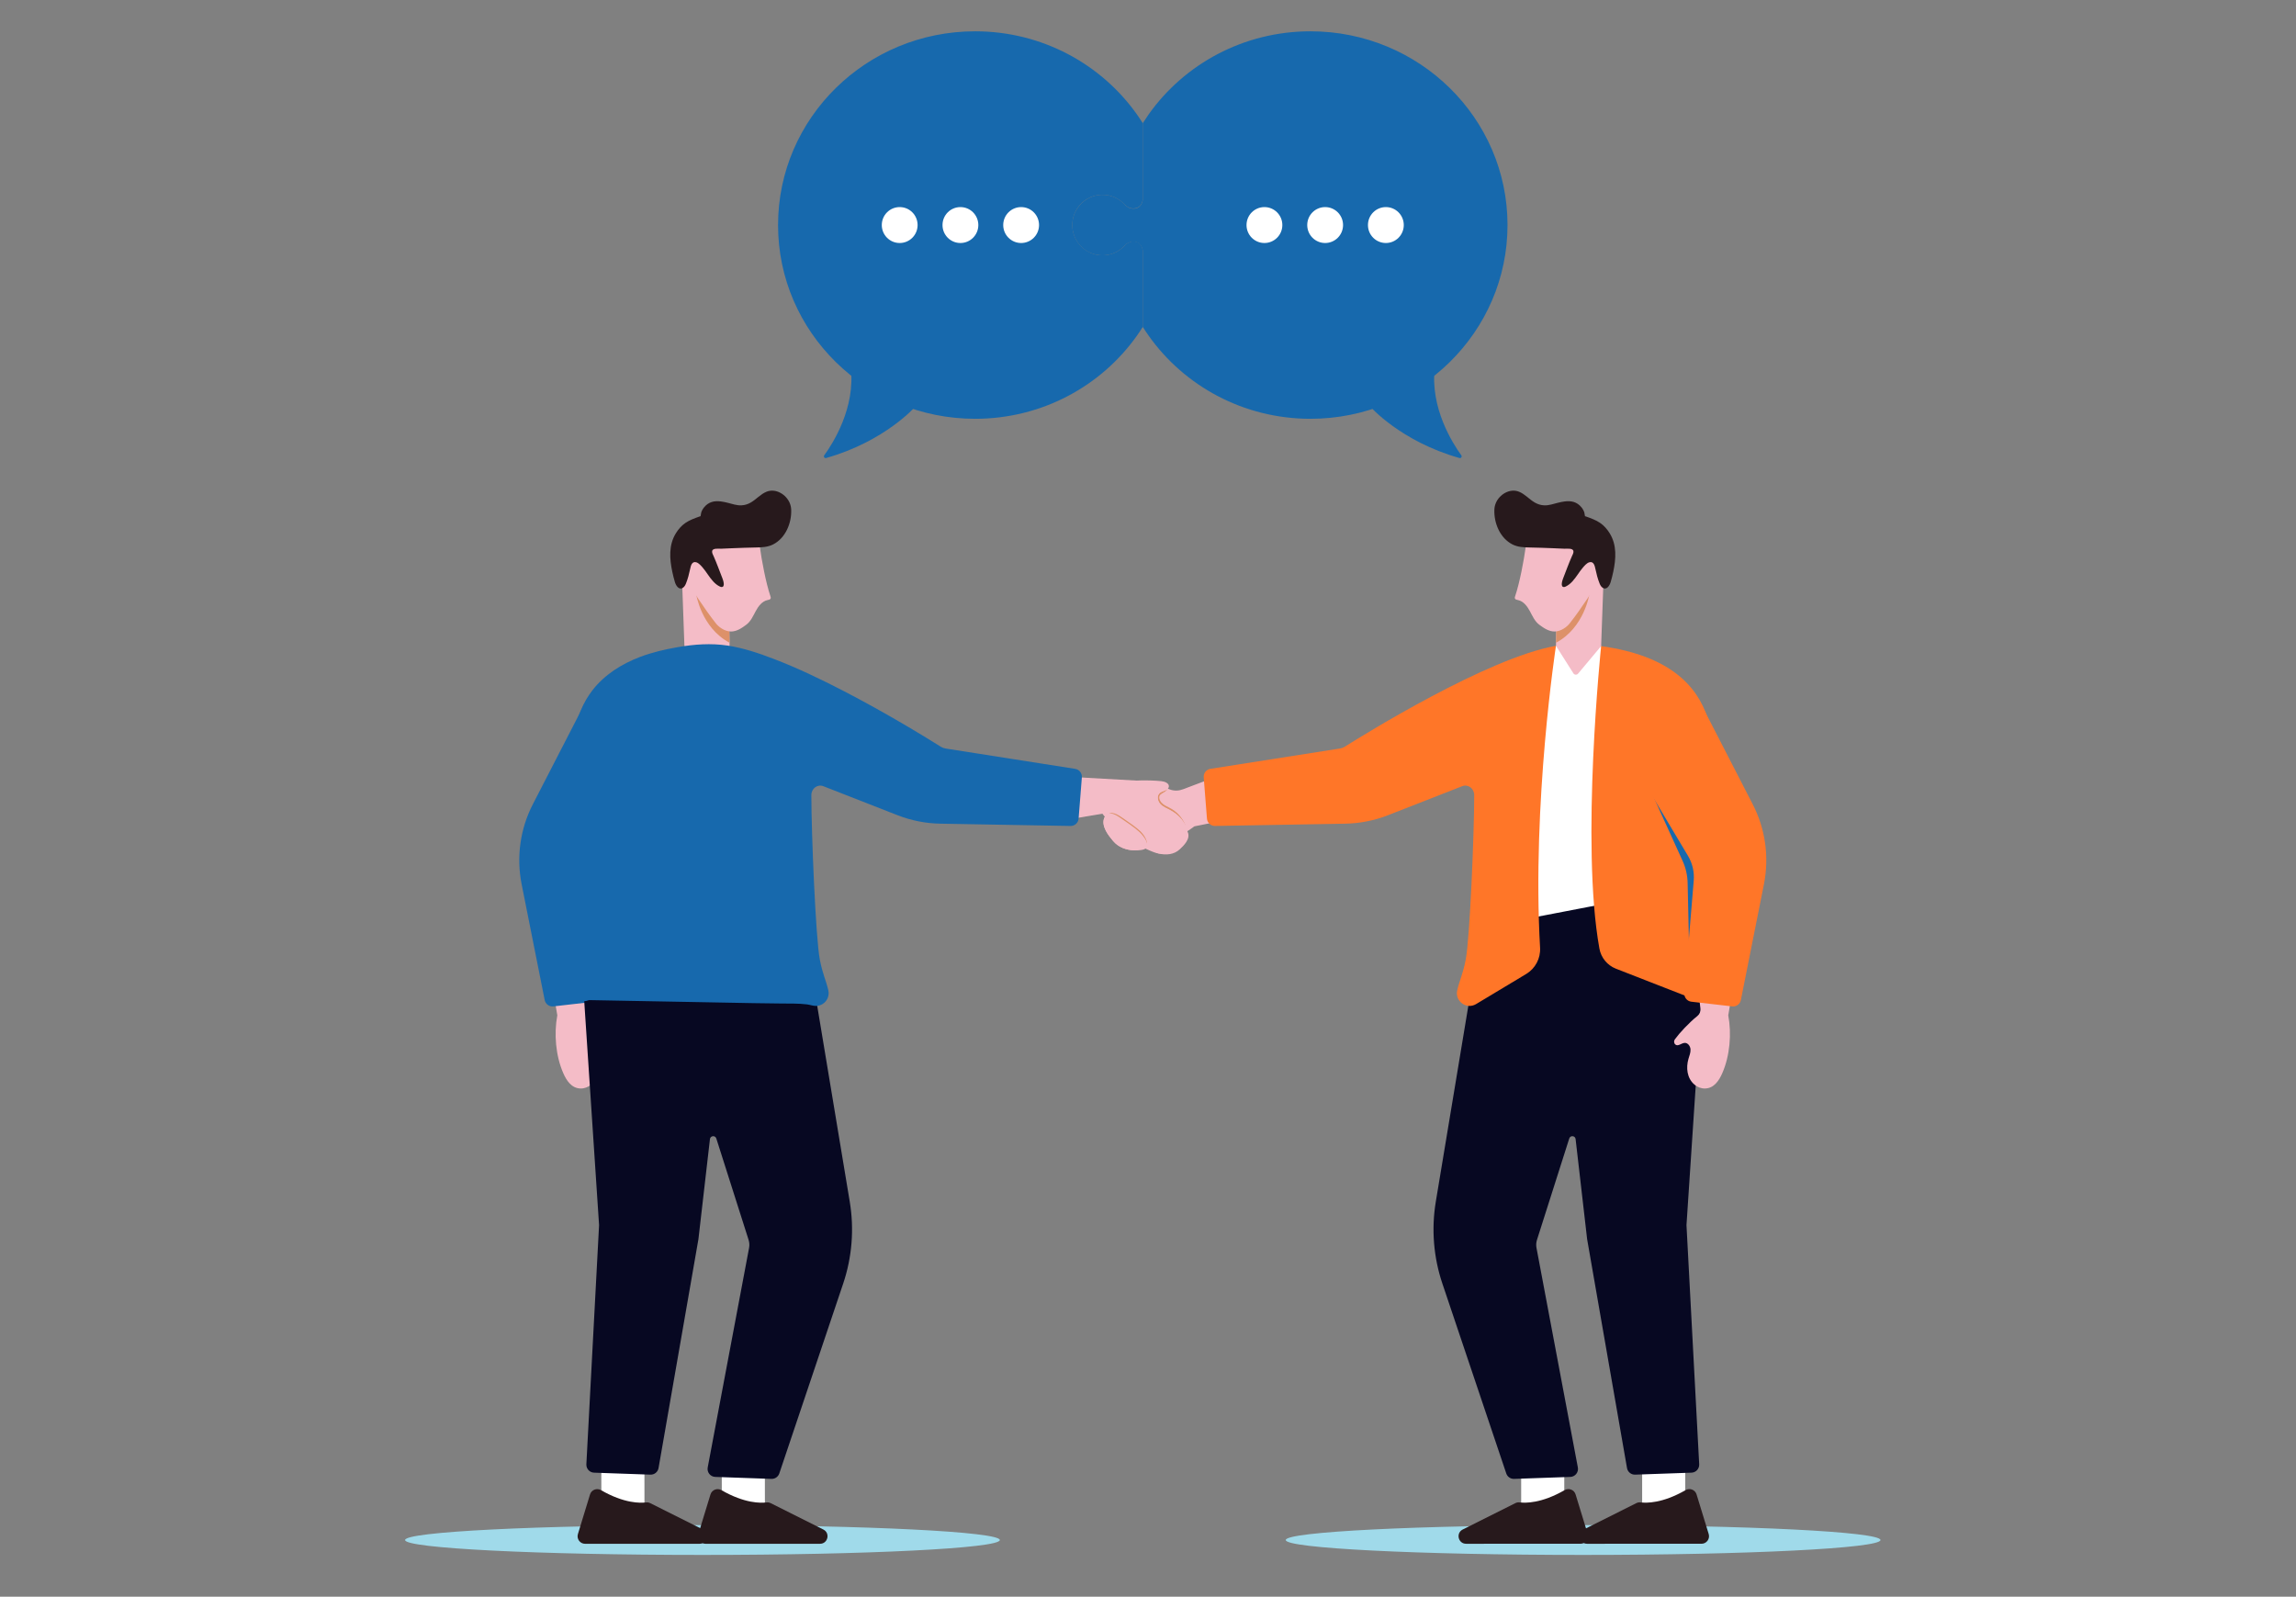
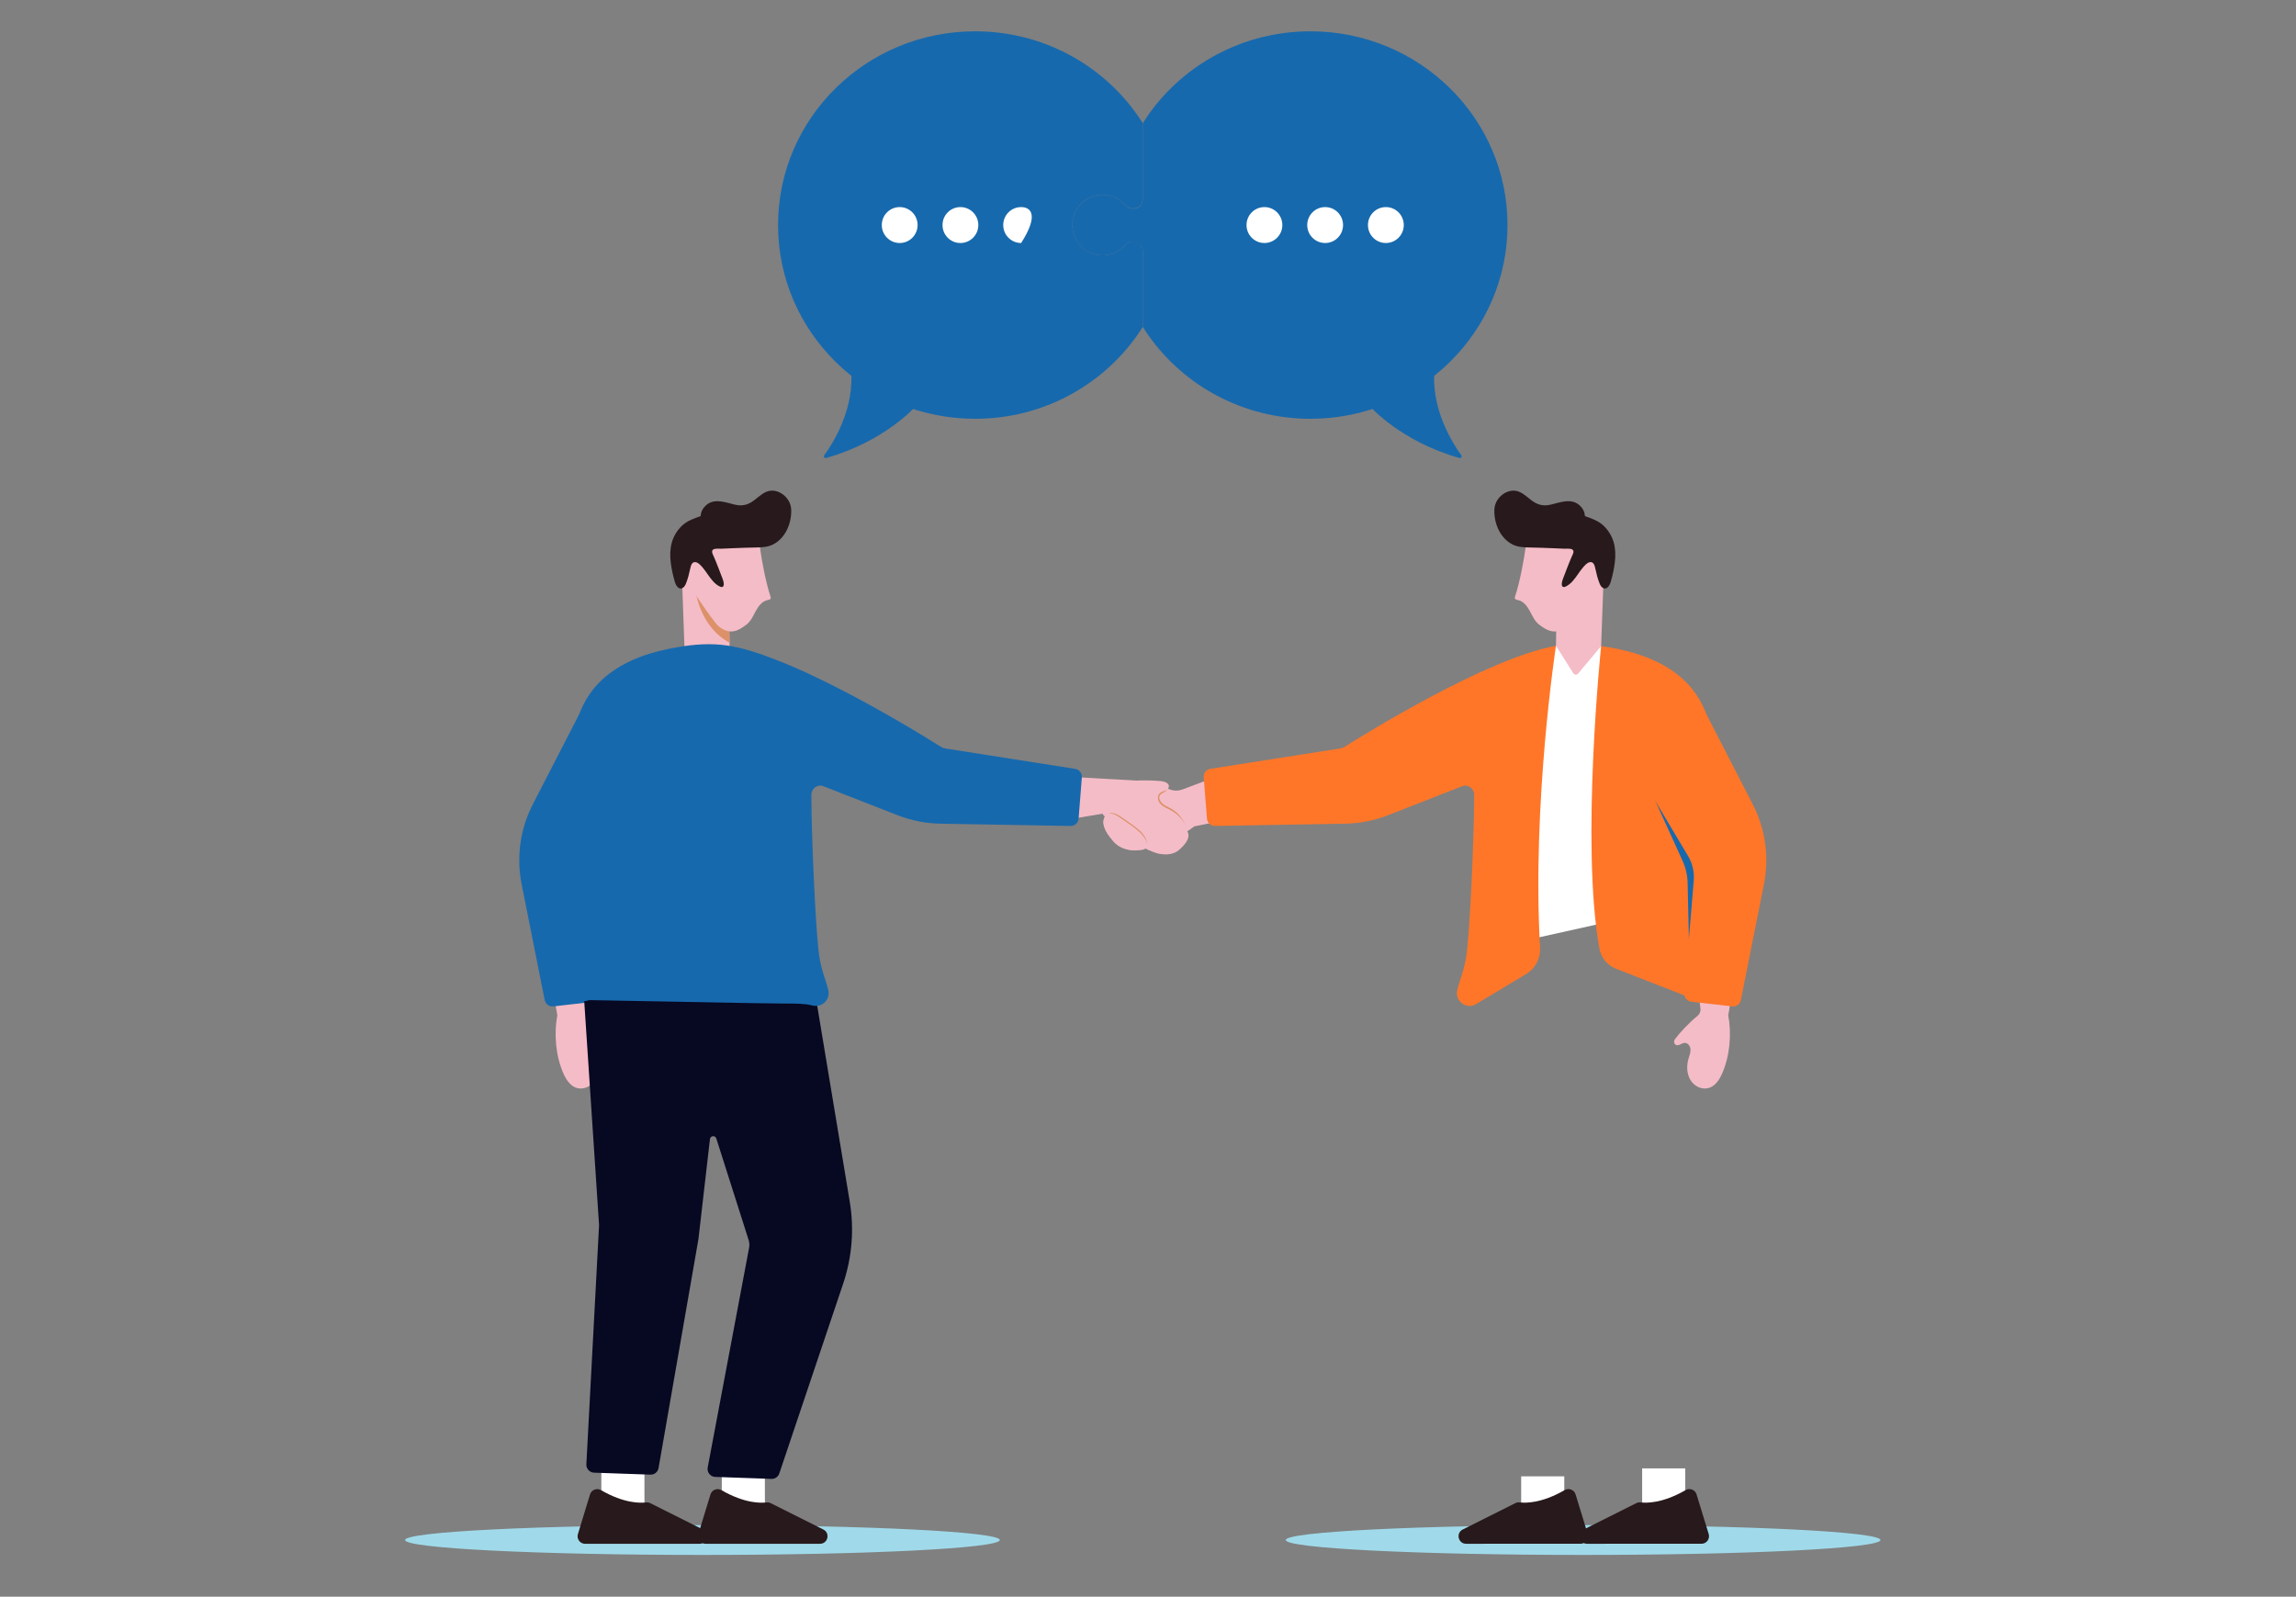
<svg xmlns="http://www.w3.org/2000/svg" width="220" height="153" viewBox="0 0 220 153" fill="none">
  <rect x="0" y="0" width="220" height="153" fill="#808080" stroke="none" />
  <g clip-path="url(#clip0_25463_10555)">
    <path d="M67.308 149.001C83.045 149.001 95.802 148.362 95.802 147.573C95.802 146.784 83.045 146.145 67.308 146.145C51.572 146.145 38.815 146.784 38.815 147.573C38.815 148.362 51.572 149.001 67.308 149.001Z" fill="#A0DAEA" />
    <path d="M151.692 149.001C167.428 149.001 180.185 148.362 180.185 147.573C180.185 146.784 167.428 146.145 151.692 146.145C135.956 146.145 123.199 146.784 123.199 147.573C123.199 148.362 135.956 149.001 151.692 149.001Z" fill="#A0DAEA" />
    <path d="M117.459 78.578L116.145 74.578L113.364 75.629C112.998 75.773 112.519 75.819 112.08 75.643C111.691 75.487 111.276 75.341 110.871 75.211C110.373 75.052 109.891 74.921 109.494 74.834C109.166 74.763 108.703 74.792 108.648 75.123C108.599 75.412 108.908 75.573 109.135 75.783C109.202 75.845 109.261 75.911 109.302 75.985C109.49 76.315 109.256 76.753 108.927 76.941C108.733 77.052 108.516 77.104 108.295 77.141C108.139 77.168 107.98 77.186 107.825 77.213C107.22 77.317 106.622 77.57 106.165 77.973C106.04 78.084 105.925 78.206 105.824 78.34C105.462 79.158 106.245 80.096 106.653 80.583C107.16 81.189 107.902 81.455 108.664 81.485C108.665 81.486 108.666 81.486 108.667 81.486C108.881 81.462 109.096 81.432 109.311 81.394C109.361 81.385 109.412 81.376 109.462 81.367C109.559 81.349 109.657 81.329 109.756 81.307C109.757 81.308 109.758 81.307 109.759 81.307C110.762 81.09 111.765 80.729 112.692 80.263C113.122 80.046 113.535 79.808 113.925 79.551C114.106 79.432 114.28 79.309 114.45 79.182L114.449 79.181L114.45 79.183L117.459 78.578Z" fill="#F4BCC7" />
    <path d="M113.583 79.078C113.591 79.099 113.599 79.121 113.607 79.142C113.321 78.494 112.762 77.971 112.13 77.635C111.794 77.457 111.424 77.316 111.169 77.033C110.913 76.751 110.827 76.263 111.109 76.006C111.318 75.815 111.687 75.775 111.879 75.606C111.8 75.713 111.704 75.805 111.592 75.879C111.342 76.046 111.007 76.147 111.089 76.522C111.121 76.664 111.2 76.808 111.298 76.915C111.494 77.132 111.761 77.257 112.019 77.383C112.751 77.74 113.277 78.324 113.583 79.078Z" fill="#DD9169" />
    <path d="M112.43 81.43C111.732 81.788 111.296 81.938 110.561 81.663C110.348 81.583 110.135 81.494 109.923 81.395C109.913 81.391 109.904 81.386 109.894 81.382C109.85 81.361 109.807 81.34 109.762 81.319C108.303 80.613 106.924 79.509 105.864 78.264C105.834 78.228 105.804 78.192 105.774 78.156C105.763 78.144 105.753 78.13 105.743 78.117C105.559 77.895 105.386 77.668 105.223 77.437L107.287 74.974C108.371 74.745 110.182 74.741 111.283 74.854C111.617 74.888 112.048 75.061 111.998 75.394C111.942 75.766 111.386 75.754 111.109 76.006C110.827 76.263 110.913 76.751 111.169 77.034C111.424 77.317 111.794 77.458 112.13 77.636C112.889 78.039 113.543 78.713 113.747 79.551C113.949 80.389 113.196 81.038 112.43 81.43Z" fill="#F4BCC7" />
    <path d="M109.582 74.837L102.635 74.449L102.458 78.506L105.867 77.932L109.582 74.837Z" fill="#F4BCC7" />
    <path d="M112.722 79.719C112.231 79.984 111.724 80.212 111.268 80.539C110.886 80.813 110.146 81.568 111.016 81.787C111.713 81.963 112.49 81.899 113.036 81.392C113.4 81.054 114.117 80.382 113.799 79.712C113.618 79.331 113.114 79.508 112.722 79.719Z" fill="#F4BCC7" />
    <path d="M109.612 81.185C108.261 80.531 107.001 79.51 106.02 78.356C106.02 78.355 106.021 78.354 106.022 78.353C106.059 78.215 106.124 78.046 106.292 77.956C106.392 77.903 106.473 77.887 106.607 77.907C106.856 77.945 107.155 78.087 107.496 78.331C107.649 78.439 107.806 78.546 107.958 78.65C108.379 78.938 108.806 79.246 109.203 79.595C109.525 79.879 109.925 80.43 109.901 80.889C109.895 81.016 109.858 81.075 109.612 81.185Z" fill="#DD9169" />
    <path d="M109.759 81.305C109.661 81.378 109.517 81.432 109.313 81.457C109.099 81.483 108.882 81.494 108.667 81.484C108.666 81.485 108.665 81.485 108.664 81.484C107.902 81.453 107.16 81.187 106.653 80.582C106.245 80.095 105.462 79.156 105.824 78.338C105.846 78.287 105.873 78.236 105.905 78.186C105.976 78.075 106.064 78.007 106.165 77.972C106.503 77.852 106.977 78.107 107.357 78.378C107.975 78.819 108.622 79.211 109.182 79.729C109.572 80.09 110.241 80.943 109.759 81.305Z" fill="#F4BCC7" />
    <path d="M149.887 141.469H145.757V144.552H149.887V141.469Z" fill="white" />
    <path d="M140.157 146.564L145.201 144.037C145.327 143.974 145.469 143.948 145.609 143.966C146.136 144.034 147.691 144.077 149.92 142.79C150.322 142.557 150.835 142.755 150.971 143.2L152.134 146.996C152.276 147.46 151.93 147.93 151.447 147.93L140.479 147.931C139.72 147.931 139.478 146.904 140.157 146.564Z" fill="#27191C" />
    <path d="M161.478 140.707H157.349V144.553H161.478V140.707Z" fill="white" />
    <path d="M151.748 146.564L156.792 144.037C156.918 143.974 157.059 143.948 157.199 143.966C157.727 144.034 159.282 144.077 161.511 142.79C161.913 142.557 162.426 142.755 162.562 143.2L163.725 146.996C163.867 147.46 163.521 147.93 163.037 147.93L152.07 147.931C151.31 147.931 151.069 146.904 151.748 146.564Z" fill="#27191C" />
    <path d="M149.09 61.887L146.974 65.475L145.943 90.157L155.438 88.047L154.077 64.219L153.419 61.912L149.09 61.887Z" fill="white" />
-     <path d="M150.465 141.525L145.077 141.714C144.741 141.725 144.436 141.514 144.329 141.194L138.206 122.995C137.357 120.471 137.141 117.776 137.577 115.149L141.577 91.071C141.796 89.753 142.81 88.711 144.118 88.459L157.304 85.921C160.572 85.292 163.55 87.933 163.329 91.264L161.597 117.397L162.814 140.313C162.837 140.74 162.506 141.103 162.079 141.118L156.676 141.307C156.296 141.321 155.964 141.051 155.898 140.675L152.076 118.738L150.973 109.154C150.935 108.818 150.466 108.772 150.364 109.094L147.271 118.81C147.192 119.058 147.176 119.321 147.224 119.576L151.188 140.619C151.275 141.079 150.932 141.509 150.465 141.525Z" fill="#070822" />
    <path d="M115.649 78.443L115.338 74.49C115.306 74.091 115.586 73.736 115.98 73.674L128.391 71.726C128.558 71.7 128.717 71.64 128.86 71.55C130.604 70.45 142.538 63.029 149.09 61.887C149.09 61.887 146.777 76.944 147.568 90.816C147.626 91.836 147.115 92.804 146.241 93.33L141.438 96.216C140.517 96.769 139.386 95.94 139.632 94.891C139.872 93.864 140.159 93.408 140.443 91.96C140.837 89.952 141.258 79.834 141.257 76.186C141.257 75.563 140.676 75.114 140.097 75.34L133.006 78.114C131.694 78.627 130.301 78.903 128.893 78.928L116.423 79.147C116.02 79.154 115.681 78.846 115.649 78.443Z" fill="#FF7628" />
    <path d="M153.419 61.914C153.419 61.914 151.443 80.874 153.253 90.898C153.411 91.772 154.008 92.501 154.832 92.823L162.557 95.836C163.807 96.324 165.097 95.227 164.823 93.91C164.65 93.078 164.494 92.132 164.405 91.142C164.117 87.953 164.011 81.529 164.002 77.026C163.995 73.473 166.544 63.734 153.419 61.914Z" fill="#FF7628" />
    <path d="M158.266 75.981L161.226 82.497C161.527 83.161 161.691 83.879 161.707 84.607L161.874 92.073L163.646 82.229L158.266 75.981Z" fill="#1769AD" />
    <path d="M160.483 99.595C160.917 98.993 161.857 97.982 162.641 97.359C162.854 97.189 162.966 96.922 162.934 96.651L162.694 94.589L166.07 94.551L165.599 97.291C165.933 99.067 165.754 101.175 165.03 102.83C164.72 103.541 164.242 104.277 163.386 104.305C163.012 104.317 162.646 104.177 162.361 103.934C161.639 103.319 161.539 102.316 161.787 101.461C161.874 101.163 162.002 100.865 161.982 100.554C161.963 100.243 161.726 99.915 161.417 99.935C161.098 99.955 160.775 100.317 160.521 100.082C160.385 99.957 160.375 99.745 160.483 99.595Z" fill="#F4BCC7" />
    <path d="M162.065 95.988L165.975 96.437C166.368 96.482 166.731 96.217 166.809 95.827L169.018 84.73C169.537 82.127 169.158 79.424 167.943 77.066L162.71 66.902L155.692 71.876L161.744 82.016C162.17 82.73 162.362 83.56 162.292 84.389L161.392 95.165C161.357 95.576 161.655 95.941 162.065 95.988Z" fill="#FF7628" />
    <path d="M153.662 55.172L153.419 61.912L151.209 64.551C151.088 64.695 150.861 64.68 150.76 64.521L149.09 61.887L149.096 61.584L149.102 61.238L149.149 58.421L149.154 58.14L153.662 55.172Z" fill="#F4BCC7" />
-     <path d="M152.301 56.898C152.301 56.898 151.828 60.144 149.096 61.587L149.102 61.24L149.149 58.424L152.301 56.898Z" fill="#DD9169" />
    <path d="M146.196 52.376C146.017 53.71 145.611 55.855 145.18 57.13C145.155 57.202 145.13 57.284 145.161 57.354C145.207 57.459 145.344 57.479 145.456 57.502C145.977 57.611 146.333 58.088 146.587 58.556C146.84 59.025 147.06 59.541 147.486 59.859C147.913 60.178 148.401 60.515 148.955 60.513C149.548 60.512 150.168 60.094 150.496 59.616C151.449 58.407 152.607 56.63 153.831 54.671L153.155 51.465L146.196 52.376Z" fill="#F4BCC7" />
    <path d="M154.232 51.09C153.993 50.706 153.693 50.362 153.324 50.109C152.913 49.829 152.437 49.661 151.973 49.495C151.958 49.489 151.919 49.478 151.872 49.463C151.854 49.325 151.813 49.117 151.804 49.092C151.762 48.963 151.699 48.843 151.622 48.732C151.6 48.699 151.576 48.666 151.551 48.634C151.096 48.066 150.526 47.975 149.93 48.05C149.498 48.102 149.052 48.242 148.628 48.348C148.389 48.408 148.16 48.435 147.937 48.422C147.635 48.407 147.343 48.319 147.053 48.15C146.525 47.842 146.125 47.352 145.549 47.118C144.668 46.762 143.658 47.386 143.323 48.216C143.243 48.412 143.197 48.623 143.189 48.835C143.136 50.123 143.73 51.567 144.927 52.173C145.434 52.429 146.012 52.454 146.568 52.463C147.307 52.475 148.045 52.502 148.782 52.532C149.159 52.548 149.536 52.565 149.912 52.581C150.133 52.591 150.724 52.498 150.765 52.819C150.787 52.99 150.685 53.151 150.619 53.301C150.313 53.991 150.057 54.707 149.781 55.41C149.711 55.588 149.478 56.26 149.863 56.252C149.918 56.251 149.97 56.23 150.019 56.207C150.515 55.977 150.863 55.499 151.168 55.063C151.321 54.843 151.473 54.62 151.647 54.416C151.804 54.231 152.032 53.958 152.273 53.884C152.706 53.752 152.808 54.219 152.875 54.536C152.976 55.011 153.087 55.451 153.266 55.901C153.329 56.062 153.416 56.222 153.559 56.318C153.955 56.585 154.237 56.098 154.333 55.773C154.428 55.451 154.51 55.126 154.579 54.798C154.844 53.541 154.941 52.229 154.232 51.09Z" fill="#27191C" />
    <path d="M58.517 99.595C58.084 98.993 57.143 97.982 56.36 97.359C56.146 97.189 56.034 96.922 56.066 96.651L56.306 94.589L52.93 94.551L53.401 97.291C53.067 99.067 53.246 101.175 53.97 102.83C54.28 103.541 54.758 104.277 55.614 104.305C55.989 104.317 56.354 104.177 56.64 103.934C57.361 103.319 57.461 102.316 57.213 101.461C57.126 101.163 56.998 100.865 57.018 100.554C57.037 100.243 57.274 99.915 57.583 99.935C57.902 99.955 58.225 100.317 58.48 100.082C58.615 99.957 58.625 99.745 58.517 99.595Z" fill="#F4BCC7" />
    <path d="M56.936 95.988L53.026 96.437C52.632 96.482 52.269 96.217 52.191 95.827L49.982 84.73C49.464 82.127 49.843 79.424 51.057 77.066L56.29 66.902L63.308 71.876L57.256 82.016C56.83 82.73 56.639 83.56 56.708 84.389L57.609 95.165C57.643 95.576 57.345 95.941 56.936 95.988Z" fill="#1769AD" />
    <path d="M55.069 78.117C55.069 78.117 54.163 83.636 54.763 89.525C54.763 89.525 55.786 79.206 55.069 78.117Z" fill="#1769AD" />
    <path d="M73.289 141.468L69.16 141.473L69.163 144.556L73.293 144.551L73.289 141.468Z" fill="white" />
    <path d="M78.892 146.565L73.848 144.039C73.721 143.976 73.58 143.951 73.44 143.969C72.912 144.037 71.358 144.081 69.128 142.793C68.726 142.561 68.213 142.759 68.077 143.204L66.915 147.001C66.773 147.465 67.119 147.934 67.603 147.934L78.571 147.932C79.33 147.932 79.571 146.905 78.892 146.565Z" fill="#27191C" />
    <path d="M61.748 140.741L57.618 140.746L57.623 144.557L61.752 144.552L61.748 140.741Z" fill="white" />
    <path d="M67.352 146.565L62.307 144.039C62.181 143.976 62.039 143.951 61.899 143.969C61.372 144.037 59.817 144.081 57.588 142.793C57.185 142.561 56.673 142.759 56.536 143.204L55.375 147.001C55.233 147.465 55.579 147.934 56.063 147.934L67.031 147.932C67.79 147.932 68.031 146.905 67.352 146.565Z" fill="#27191C" />
    <path d="M68.534 141.525L73.922 141.714C74.259 141.725 74.563 141.514 74.671 141.194L80.794 122.995C81.643 120.471 81.859 117.776 81.422 115.149L77.422 91.071C77.203 89.753 76.189 88.711 74.881 88.459L61.696 85.921C58.428 85.292 55.45 87.933 55.67 91.264L57.402 117.397L56.185 140.313C56.163 140.74 56.494 141.103 56.92 141.118L62.324 141.307C62.704 141.321 63.036 141.051 63.101 140.675L66.923 118.738L68.026 109.154C68.065 108.818 68.533 108.772 68.636 109.094L71.729 118.81C71.808 119.058 71.824 119.321 71.776 119.576L67.812 140.619C67.725 141.079 68.067 141.509 68.534 141.525Z" fill="#070822" />
    <path d="M65.338 55.172L65.581 61.912L67.791 64.551C67.912 64.695 68.139 64.68 68.24 64.521L69.91 61.887L69.904 61.584L69.898 61.238L69.851 58.421L69.846 58.14L65.338 55.172Z" fill="#F4BCC7" />
    <path d="M103.02 73.675L90.609 71.727C90.442 71.701 90.282 71.641 90.139 71.551C89.043 70.859 87.933 70.189 86.815 69.531C84.865 68.384 82.888 67.279 80.879 66.237C78.691 65.103 76.462 64.031 74.16 63.148C72.719 62.595 71.245 62.095 69.715 61.862C68.12 61.619 66.513 61.738 64.929 62.015C63.694 62.231 62.476 62.511 61.302 62.96C59.561 63.625 57.931 64.646 56.775 66.133C55.856 67.317 55.295 68.729 55.027 70.198C54.785 71.52 54.771 72.872 54.839 74.211C54.886 75.148 55 76.086 54.998 77.025C54.989 81.527 54.884 87.951 54.595 91.141C54.506 92.131 54.35 93.076 54.177 93.909C53.903 95.225 55.193 96.322 56.443 95.835C56.629 95.838 56.814 95.841 56.999 95.845C57.504 95.854 58.008 95.863 58.512 95.873C59.258 95.886 60.003 95.9 60.748 95.914C61.658 95.931 62.567 95.948 63.476 95.964C64.471 95.983 65.466 96.001 66.462 96.019C67.466 96.038 68.469 96.056 69.473 96.075C70.408 96.092 71.343 96.109 72.278 96.127C73.125 96.142 73.973 96.149 74.821 96.16C75.651 96.171 76.496 96.144 77.32 96.245C77.599 96.28 77.865 96.384 78.148 96.393C78.391 96.401 78.634 96.331 78.838 96.199C79.273 95.92 79.486 95.396 79.368 94.892C79.128 93.865 78.841 93.409 78.556 91.961C78.162 89.953 77.742 79.835 77.743 76.187C77.743 75.564 78.324 75.115 78.902 75.341L85.993 78.115C87.306 78.628 88.698 78.904 90.106 78.928L102.577 79.148C102.98 79.155 103.319 78.847 103.35 78.444L103.662 74.491C103.693 74.092 103.413 73.737 103.02 73.675Z" fill="#1769AD" />
    <path d="M66.699 56.898C66.699 56.898 67.172 60.144 69.904 61.587L69.898 61.24L69.851 58.424L66.699 56.898Z" fill="#DD9169" />
    <path d="M72.805 52.376C72.983 53.71 73.389 55.855 73.82 57.13C73.845 57.202 73.87 57.284 73.839 57.354C73.793 57.459 73.656 57.479 73.544 57.502C73.024 57.611 72.668 58.088 72.414 58.556C72.16 59.025 71.94 59.541 71.514 59.859C71.087 60.178 70.599 60.515 70.045 60.513C69.452 60.512 68.832 60.094 68.505 59.616C67.552 58.407 66.393 56.63 65.169 54.671L65.845 51.465L72.805 52.376Z" fill="#F4BCC7" />
    <path d="M64.768 51.09C65.007 50.706 65.306 50.362 65.676 50.109C66.086 49.829 66.562 49.661 67.027 49.495C67.041 49.489 67.08 49.478 67.127 49.463C67.145 49.325 67.186 49.117 67.195 49.092C67.238 48.963 67.3 48.843 67.377 48.732C67.399 48.699 67.423 48.666 67.449 48.634C67.903 48.066 68.474 47.975 69.07 48.05C69.502 48.102 69.947 48.242 70.371 48.348C70.611 48.408 70.84 48.435 71.063 48.422C71.365 48.407 71.656 48.319 71.946 48.15C72.475 47.842 72.874 47.352 73.45 47.118C74.332 46.762 75.341 47.386 75.677 48.216C75.756 48.412 75.802 48.623 75.811 48.835C75.863 50.123 75.27 51.567 74.072 52.173C73.565 52.429 72.988 52.454 72.431 52.463C71.693 52.475 70.955 52.502 70.217 52.532C69.841 52.548 69.464 52.565 69.087 52.581C68.867 52.591 68.275 52.498 68.235 52.819C68.213 52.99 68.315 53.151 68.381 53.301C68.686 53.991 68.942 54.707 69.219 55.41C69.289 55.588 69.521 56.26 69.137 56.252C69.082 56.251 69.03 56.23 68.98 56.207C68.484 55.977 68.136 55.499 67.832 55.063C67.678 54.843 67.527 54.62 67.353 54.416C67.195 54.231 66.967 53.958 66.727 53.884C66.293 53.752 66.191 54.219 66.125 54.536C66.024 55.011 65.912 55.451 65.734 55.901C65.67 56.062 65.584 56.222 65.441 56.318C65.045 56.585 64.763 56.098 64.667 55.773C64.572 55.451 64.489 55.126 64.42 54.798C64.155 53.541 64.059 52.229 64.768 51.09Z" fill="#27191C" />
    <path d="M102.749 21.707C102.818 23.206 104.062 24.425 105.558 24.466C106.428 24.491 107.215 24.128 107.759 23.537C108.01 23.264 108.366 23.092 108.734 23.141C109.063 23.186 109.395 23.382 109.5 23.964V31.299C109.5 31.309 109.5 31.319 109.499 31.328C109.322 31.61 109.137 31.887 108.945 32.158C105.534 36.977 99.859 40.131 93.435 40.131C83.007 40.131 74.552 31.819 74.552 21.565C74.552 11.312 83.007 3 93.435 3C99.859 3 105.535 6.154 108.945 10.973C109.137 11.245 109.322 11.521 109.499 11.803C109.5 11.813 109.5 11.822 109.5 11.832V19.139C109.386 19.778 108.995 19.955 108.638 19.974C108.299 19.991 107.98 19.832 107.747 19.584C107.22 19.017 106.472 18.663 105.639 18.663C103.993 18.663 102.67 20.039 102.749 21.707Z" fill="#1769AD" />
    <path d="M86.207 19.844C85.26 19.844 84.492 20.614 84.492 21.565C84.492 22.516 85.26 23.286 86.207 23.286C87.155 23.286 87.923 22.516 87.923 21.565C87.923 20.614 87.155 19.844 86.207 19.844Z" fill="white" />
    <path d="M92.026 19.844C91.078 19.844 90.31 20.614 90.31 21.565C90.31 22.516 91.078 23.286 92.026 23.286C92.974 23.286 93.742 22.516 93.742 21.565C93.742 20.614 92.974 19.844 92.026 19.844Z" fill="white" />
-     <path d="M97.844 19.844C96.897 19.844 96.128 20.614 96.128 21.565C96.128 22.516 96.897 23.286 97.844 23.286C98.792 23.286 99.56 22.516 99.56 21.565C99.56 20.614 98.792 19.844 97.844 19.844Z" fill="white" />
+     <path d="M97.844 19.844C96.897 19.844 96.128 20.614 96.128 21.565C96.128 22.516 96.897 23.286 97.844 23.286C99.56 20.614 98.792 19.844 97.844 19.844Z" fill="white" />
    <path d="M87.728 38.938C87.728 38.938 84.819 42.288 79.159 43.889C79.007 43.932 78.885 43.758 78.978 43.63C79.797 42.504 81.993 39.071 81.516 35.203L87.728 38.938Z" fill="#1769AD" />
    <path d="M131.272 38.938C131.272 38.938 134.181 42.288 139.841 43.889C139.993 43.932 140.115 43.758 140.022 43.63C139.203 42.504 137.007 39.071 137.484 35.203L131.272 38.938Z" fill="#1769AD" />
    <path d="M144.448 21.565C144.448 31.819 135.993 40.131 125.565 40.131C119.141 40.131 113.467 36.977 110.056 32.159C109.863 31.887 109.678 31.61 109.5 31.328C109.499 31.318 109.499 31.309 109.499 31.299V23.991C109.385 23.354 108.995 23.177 108.638 23.158C108.299 23.14 107.979 23.298 107.748 23.547C107.499 23.814 107.202 24.034 106.869 24.191C106.496 24.369 106.078 24.468 105.638 24.468C103.993 24.468 102.669 23.091 102.748 21.424C102.819 19.926 104.062 18.705 105.557 18.664C106.027 18.651 106.473 18.751 106.869 18.94C107.206 19.099 107.508 19.322 107.759 19.594C108.01 19.867 108.366 20.038 108.734 19.989C109.061 19.945 109.395 19.748 109.499 19.167V11.832C109.499 11.823 109.499 11.813 109.5 11.803C109.678 11.522 109.863 11.245 110.054 10.973C113.465 6.154 119.141 3 125.565 3C135.993 3 144.448 11.312 144.448 21.565Z" fill="#1769AD" />
    <path d="M121.156 19.844C120.208 19.844 119.44 20.614 119.44 21.565C119.44 22.516 120.208 23.286 121.156 23.286C122.103 23.286 122.872 22.516 122.872 21.565C122.872 20.614 122.103 19.844 121.156 19.844Z" fill="white" />
    <path d="M126.974 19.844C126.026 19.844 125.258 20.614 125.258 21.565C125.258 22.516 126.026 23.286 126.974 23.286C127.921 23.286 128.69 22.516 128.69 21.565C128.69 20.614 127.921 19.844 126.974 19.844Z" fill="white" />
    <path d="M132.792 19.844C131.844 19.844 131.076 20.614 131.076 21.565C131.076 22.516 131.844 23.286 132.792 23.286C133.74 23.286 134.508 22.516 134.508 21.565C134.508 20.614 133.74 19.844 132.792 19.844Z" fill="white" />
  </g>
  <defs>
    <clipPath id="clip0_25463_10555">
      <rect width="197" height="146" fill="white" transform="translate(11 3)" />
    </clipPath>
  </defs>
</svg>